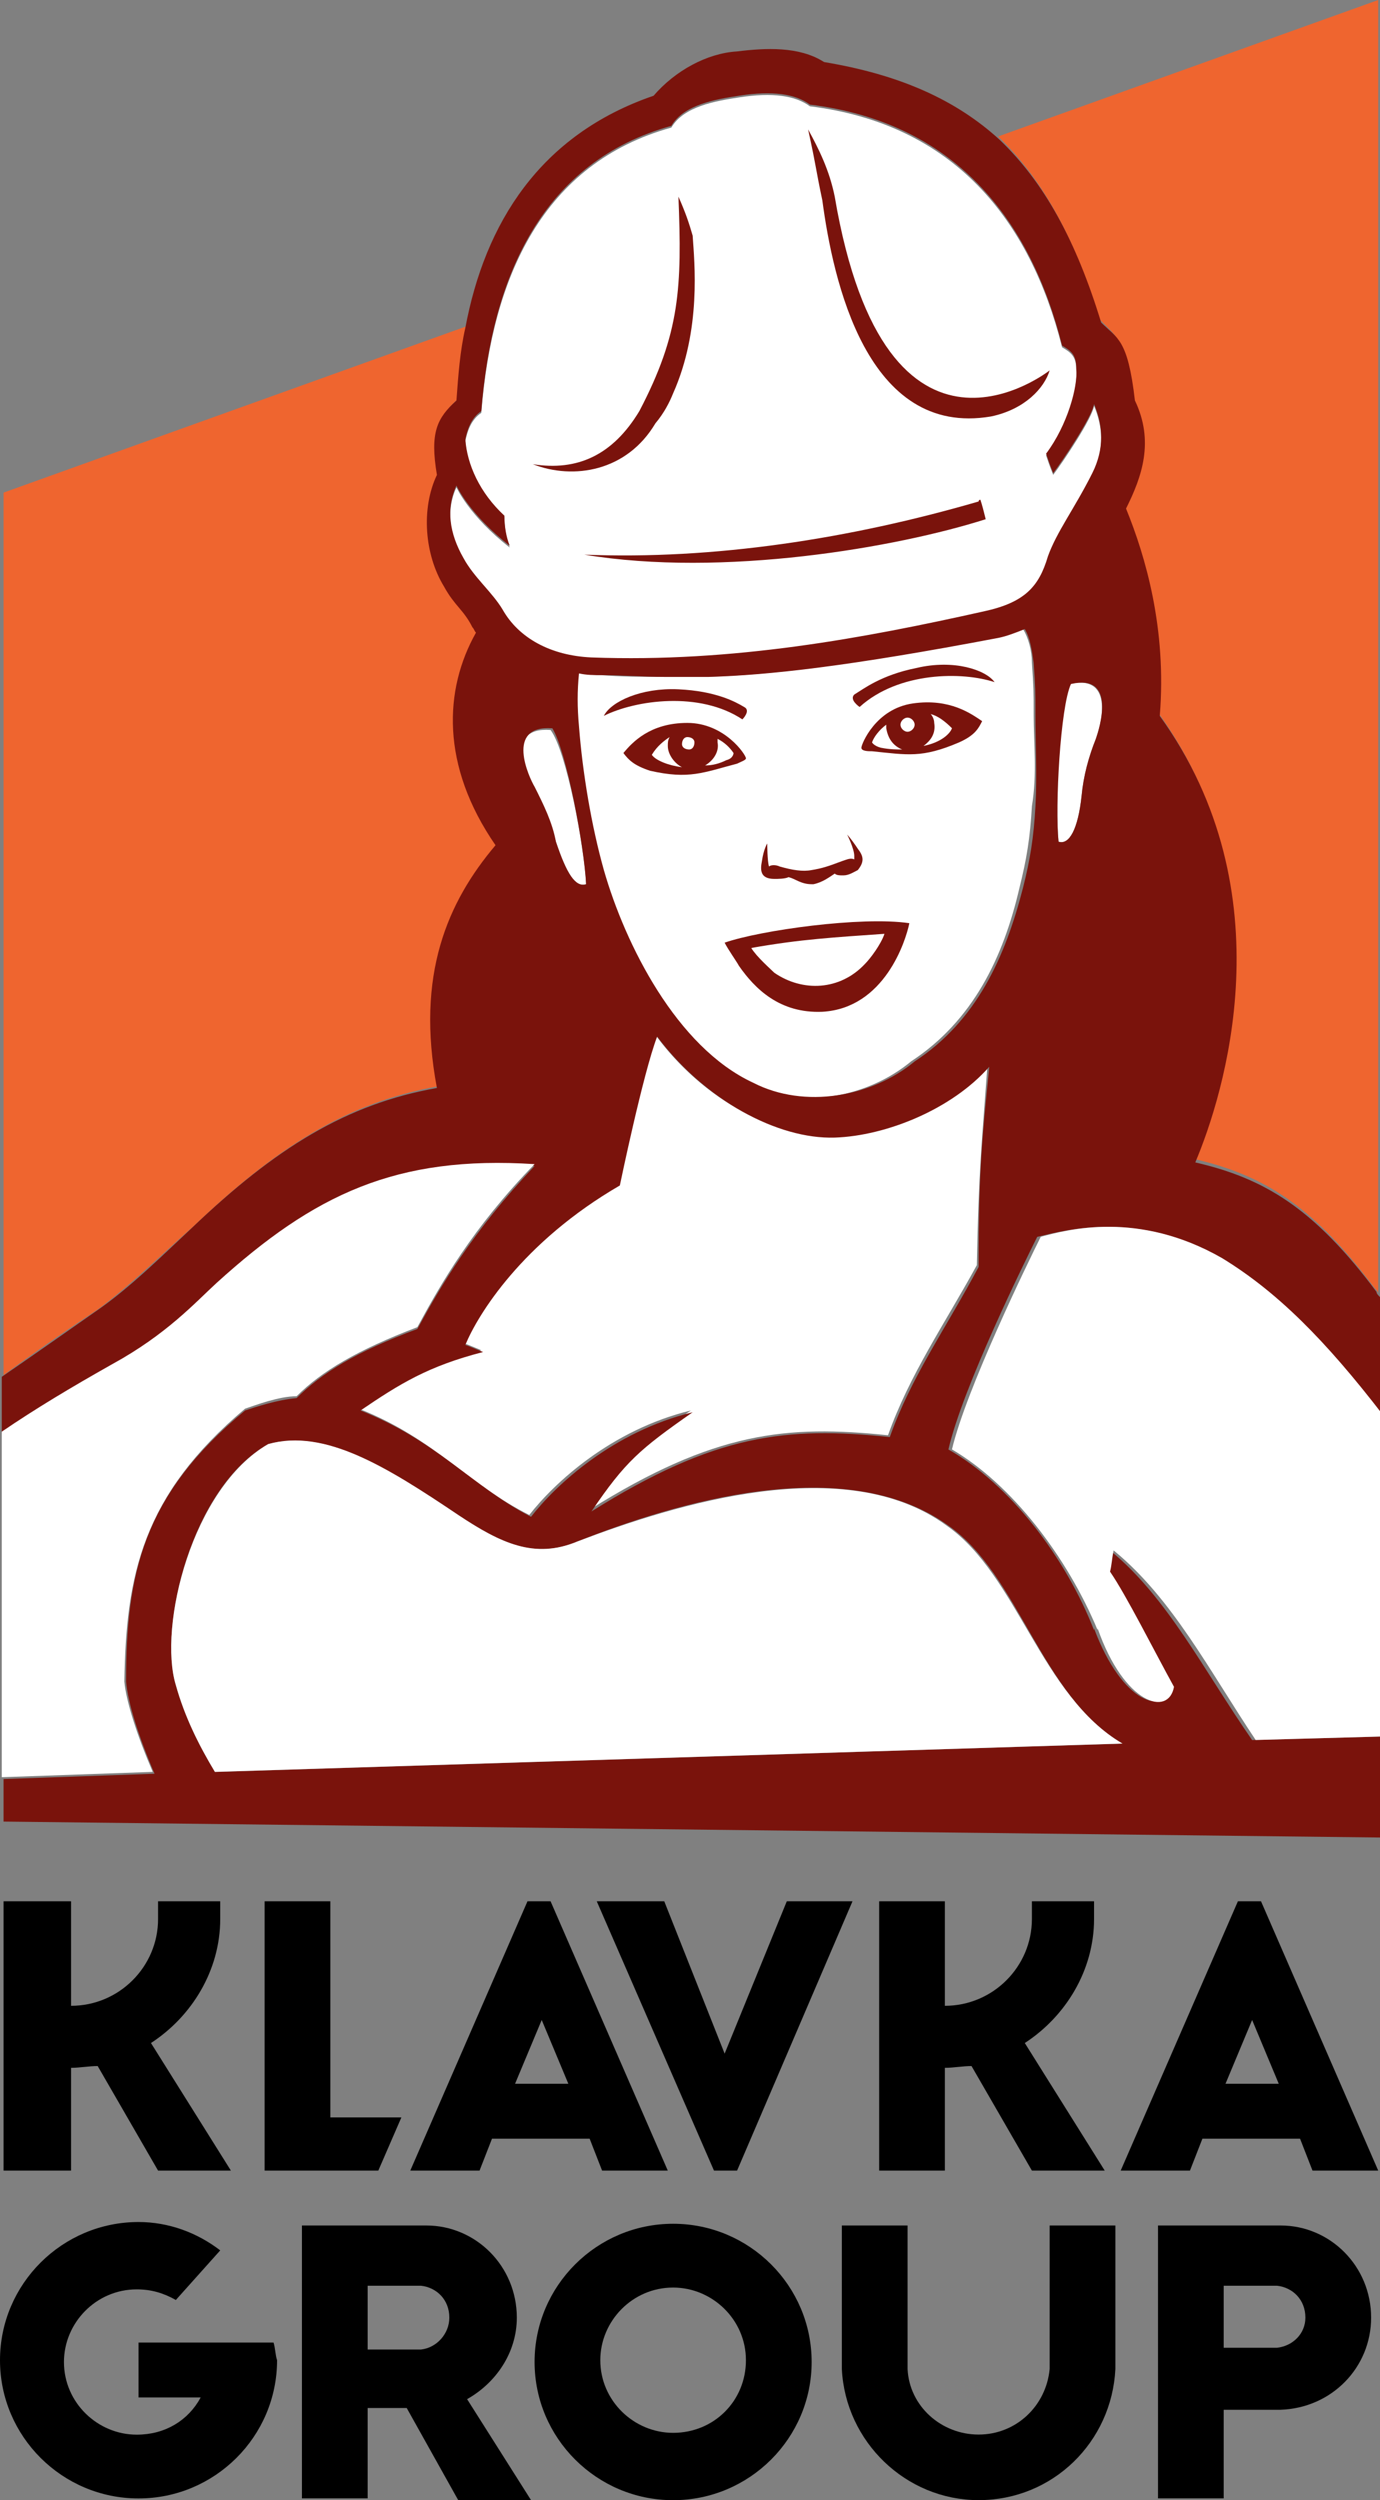
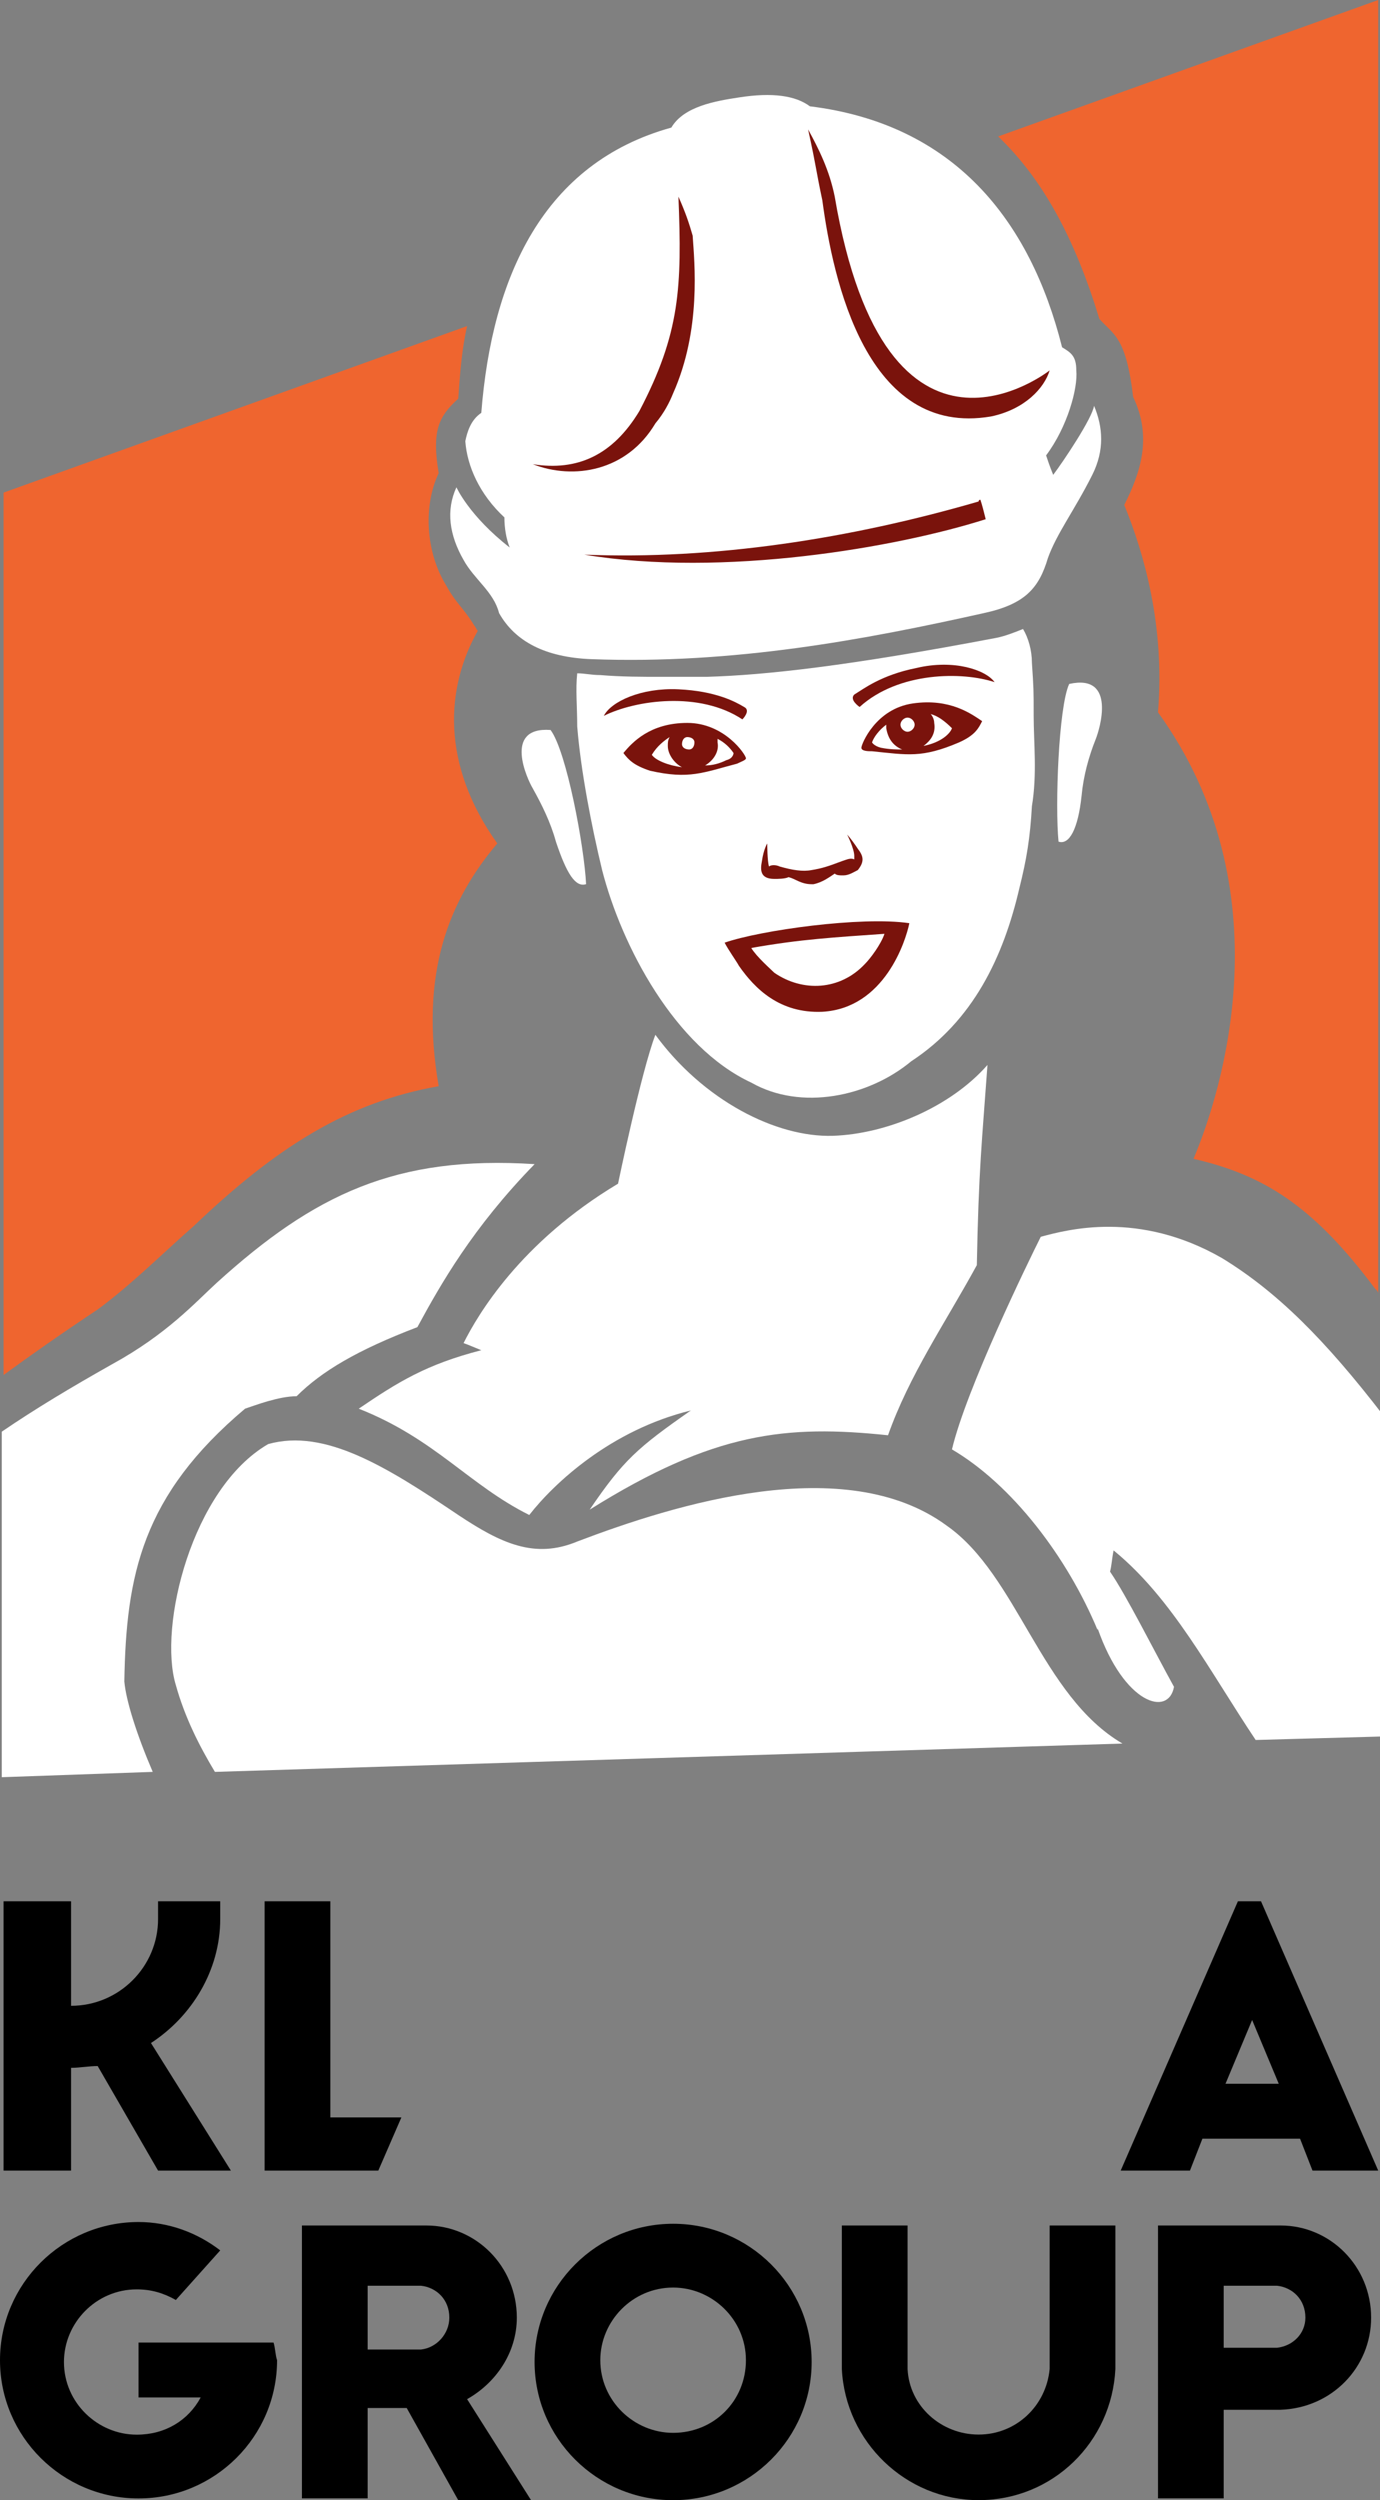
<svg xmlns="http://www.w3.org/2000/svg" width="53" height="96" viewBox="0 0 53 96" fill="none">
  <rect x="0" y="0" width="53" height="96" fill="#808080" stroke="none" />
  <g clip-path="url(#clip0_8_3725)">
    <path fill-rule="evenodd" clip-rule="evenodd" d="M39.699 27.486C39.699 26.466 39.699 26.466 39.631 25.445C39.631 24.969 39.495 24.492 39.29 24.152C38.949 24.288 38.608 24.424 38.267 24.492C32.537 25.581 29.399 25.921 27.148 25.989C27.012 25.989 26.057 25.989 25.443 25.989C24.625 25.989 23.874 25.989 23.056 25.921C22.715 25.921 22.442 25.853 22.169 25.853C22.101 26.466 22.169 27.146 22.169 27.894C22.305 29.595 22.715 31.704 23.124 33.405C23.874 36.331 25.921 40.209 28.854 41.57C30.764 42.658 33.356 42.114 34.993 40.753C37.38 39.188 38.54 36.739 39.154 34.086C39.426 32.997 39.563 32.181 39.631 30.956C39.836 29.731 39.699 28.507 39.699 27.486Z" fill="white" />
    <path fill-rule="evenodd" clip-rule="evenodd" d="M22.509 33.949C22.1 34.085 21.759 33.541 21.35 32.316C21.145 31.568 20.804 30.887 20.463 30.275C20.258 29.935 19.303 27.894 21.145 28.03C21.759 28.846 22.441 32.52 22.509 33.949Z" fill="white" />
    <path fill-rule="evenodd" clip-rule="evenodd" d="M37.925 40.891C36.493 42.524 34.037 43.544 31.991 43.612C29.808 43.681 27.011 42.252 25.17 39.734C24.624 41.163 23.737 45.45 23.737 45.45C19.985 47.695 18.349 50.484 17.803 51.573C18.007 51.641 18.144 51.709 18.485 51.845C16.37 52.389 15.279 53.07 13.778 54.09C16.711 55.247 18.007 57.016 20.327 58.172C21.282 56.948 23.464 54.907 26.534 54.158C24.488 55.587 23.942 56.063 22.646 57.968C27.421 54.975 30.217 54.703 34.105 55.111C34.924 52.797 36.288 50.824 37.516 48.579C37.584 44.905 37.72 43.748 37.925 40.891Z" fill="white" />
    <path fill-rule="evenodd" clip-rule="evenodd" d="M41.063 26.262C42.905 25.854 42.223 28.031 42.086 28.371C41.813 29.051 41.609 29.8 41.54 30.548C41.404 31.841 41.063 32.453 40.654 32.317C40.517 30.956 40.654 27.146 41.063 26.262Z" fill="white" />
    <path fill-rule="evenodd" clip-rule="evenodd" d="M17.803 21.5C17.257 20.547 17.121 19.595 17.53 18.71C17.53 18.71 18.007 19.799 19.576 21.024C19.44 20.683 19.372 20.275 19.372 19.867C18.417 18.983 17.939 17.894 17.871 16.941C17.939 16.601 18.076 16.125 18.485 15.853C18.894 10.614 20.872 6.26 25.784 4.899C26.261 4.082 27.489 3.878 28.375 3.742C29.672 3.538 30.558 3.674 31.104 4.082C36.629 4.763 39.562 8.437 40.79 13.335C41.131 13.54 41.336 13.676 41.336 14.22C41.404 14.9 40.995 16.397 40.176 17.486C40.244 17.69 40.312 17.894 40.449 18.234C40.858 17.69 41.95 16.057 42.018 15.581C42.359 16.397 42.427 17.282 41.95 18.234C41.267 19.595 40.585 20.479 40.244 21.432C39.903 22.588 39.358 23.201 37.789 23.541C33.218 24.561 28.171 25.514 22.714 25.31C20.941 25.242 19.781 24.63 19.167 23.541C18.962 22.724 18.212 22.248 17.803 21.5Z" fill="white" />
    <path d="M7.435 47.082C10.641 44.021 13.37 42.32 16.848 41.707C16.098 37.353 17.258 34.563 19.099 32.386C16.917 29.325 17.121 26.399 18.349 24.222C18.281 24.154 18.281 24.086 18.213 24.018C17.803 23.337 17.53 23.201 17.121 22.453C16.371 21.228 16.235 19.459 16.848 18.167C16.576 16.534 16.848 15.989 17.599 15.309C17.667 14.357 17.735 13.404 17.94 12.52L0.137 18.915V52.797C1.16 52.049 2.319 51.233 3.752 50.28C5.048 49.328 6.344 48.035 7.435 47.082Z" fill="#EF652F" />
-     <path d="M38.335 5.239C40.04 6.872 41.268 9.117 42.223 12.247C42.769 12.859 43.246 12.927 43.519 15.24C44.269 16.805 43.792 18.166 43.178 19.39C43.928 21.227 44.747 24.017 44.474 27.351C49.385 34.154 46.929 41.911 45.838 44.496C48.498 45.108 50.408 46.265 52.796 49.463C52.864 49.531 52.932 49.599 52.932 49.667V0L38.335 5.239Z" fill="#EF652F" />
+     <path d="M38.335 5.239C40.04 6.872 41.268 9.117 42.223 12.247C42.769 12.859 43.246 12.927 43.519 15.24C44.269 16.805 43.792 18.166 43.178 19.39C43.928 21.227 44.747 24.017 44.474 27.351C49.385 34.154 46.929 41.911 45.838 44.496C48.498 45.108 50.408 46.265 52.796 49.463C52.864 49.531 52.932 49.599 52.932 49.667V0Z" fill="#EF652F" />
    <path fill-rule="evenodd" clip-rule="evenodd" d="M27.83 36.196C27.966 36.468 28.308 36.945 28.376 37.081C28.99 37.965 29.945 38.918 31.582 38.85C33.969 38.714 34.788 36.128 34.924 35.448C33.082 35.176 29.194 35.72 27.83 36.196ZM33.219 37.013C32.264 38.033 30.831 38.101 29.74 37.353C29.604 37.217 29.058 36.74 28.853 36.4C30.763 36.06 32.059 35.992 33.969 35.856C33.833 36.264 33.423 36.809 33.219 37.013Z" fill="#7A130C" />
    <path fill-rule="evenodd" clip-rule="evenodd" d="M32.946 32.591C32.673 32.183 32.537 32.047 32.537 32.047C32.537 32.047 32.809 32.591 32.809 32.863C32.809 32.931 32.809 32.931 32.809 32.999C32.673 32.931 32.537 32.999 32.332 33.067C31.786 33.272 31.582 33.34 31.172 33.408C30.831 33.476 30.422 33.408 29.945 33.272C29.808 33.203 29.604 33.203 29.535 33.272C29.467 33.067 29.467 32.387 29.467 32.387C29.467 32.387 29.331 32.591 29.262 33.067C29.194 33.408 29.194 33.748 29.74 33.748C29.876 33.748 30.149 33.748 30.286 33.68C30.558 33.748 30.763 33.952 31.172 33.952H31.241C31.582 33.884 31.854 33.68 32.059 33.544C32.127 33.612 32.264 33.612 32.332 33.612C32.332 33.612 32.332 33.612 32.4 33.612C32.605 33.612 32.809 33.476 32.946 33.408C33.219 33.067 33.151 32.863 32.946 32.591Z" fill="#7A130C" />
    <path fill-rule="evenodd" clip-rule="evenodd" d="M33.014 27.146C34.514 25.785 36.97 25.785 38.198 26.193C37.857 25.717 36.629 25.309 35.197 25.649C33.832 25.921 33.15 26.465 32.809 26.669C32.605 26.874 33.014 27.146 33.014 27.146Z" fill="#7A130C" />
    <path fill-rule="evenodd" clip-rule="evenodd" d="M28.512 27.623C26.875 26.535 24.419 26.875 23.191 27.487C23.464 26.943 24.624 26.399 26.056 26.467C27.489 26.535 28.239 26.943 28.58 27.147C28.853 27.283 28.512 27.623 28.512 27.623Z" fill="#7A130C" />
    <path fill-rule="evenodd" clip-rule="evenodd" d="M40.313 14.222C40.108 14.902 39.358 15.719 38.062 15.991C33.287 16.807 31.991 10.752 31.582 7.69C31.309 6.398 31.377 6.534 31.036 4.969C31.445 5.717 31.855 6.534 32.059 7.554C34.037 19.189 40.313 14.222 40.313 14.222Z" fill="#7A130C" />
    <path fill-rule="evenodd" clip-rule="evenodd" d="M37.653 19.188C37.653 19.188 37.584 19.188 37.584 19.256C32.673 20.684 27.421 21.501 22.441 21.297C27.762 22.181 34.447 21.024 37.857 19.936C37.789 19.664 37.721 19.392 37.653 19.188Z" fill="#7A130C" />
    <path fill-rule="evenodd" clip-rule="evenodd" d="M25.852 15.103C26.943 12.653 26.67 10.068 26.602 9.048C26.465 8.571 26.329 8.163 26.056 7.551C26.193 11.021 26.124 12.79 24.556 15.783C23.532 17.484 22.168 18.096 20.463 17.824C22.032 18.437 24.078 18.096 25.169 16.259C25.511 15.851 25.715 15.443 25.852 15.103Z" fill="#7A130C" />
-     <path d="M23.124 83.346H25.647L21.145 73.004H20.259L15.757 83.346H18.417L18.895 82.121H22.646L23.124 83.346ZM19.781 80.012L20.805 77.562L21.828 80.012H19.781Z" fill="black" />
    <path d="M50.408 83.346H52.932L48.43 73.004H47.543L43.041 83.346H45.701L46.179 82.121H49.93L50.408 83.346ZM47.066 80.012L48.089 77.562L49.112 80.012H47.066Z" fill="black" />
-     <path d="M27.421 83.346H28.308L32.741 73.004H30.218L27.83 78.855L25.511 73.004H22.919L27.421 83.346Z" fill="black" />
    <path d="M6.071 83.346H8.868L5.798 78.447C7.367 77.426 8.458 75.657 8.458 73.684V73.004H6.071V73.684C6.071 75.521 4.57 77.018 2.729 77.018V73.004H0.137V83.346H2.729V79.399C3.07 79.399 3.411 79.331 3.752 79.331L6.071 83.346Z" fill="black" />
-     <path d="M39.631 83.346H42.428L39.358 78.447C40.927 77.426 42.018 75.657 42.018 73.684V73.004H39.631V73.684C39.631 75.521 38.13 77.018 36.288 77.018V73.004H33.765V83.346H36.288V79.399C36.63 79.399 36.971 79.331 37.312 79.331L39.631 83.346Z" fill="black" />
    <path d="M12.687 81.304V73.004H10.163V83.346H14.529L15.415 81.304H12.687Z" fill="black" />
    <path d="M25.852 85.387C22.919 85.387 20.531 87.768 20.531 90.694C20.531 93.619 22.919 96.001 25.852 96.001C28.785 96.001 31.172 93.619 31.172 90.694C31.172 87.768 28.785 85.387 25.852 85.387ZM25.852 93.415C24.351 93.415 23.055 92.19 23.055 90.626C23.055 89.129 24.283 87.836 25.852 87.836C27.352 87.836 28.648 89.061 28.648 90.626C28.648 92.19 27.421 93.415 25.852 93.415Z" fill="black" />
    <path d="M42.837 85.453H40.313V90.964C40.176 92.393 39.017 93.481 37.584 93.481C36.152 93.481 34.924 92.393 34.856 90.964V85.453H32.332V90.964C32.468 93.754 34.788 95.999 37.584 95.999C40.449 95.999 42.7 93.754 42.837 90.964V85.453Z" fill="black" />
    <path d="M10.505 89.947H7.912H5.32V92.056H7.708C7.23 92.94 6.344 93.485 5.252 93.485C3.752 93.485 2.456 92.26 2.456 90.695C2.456 89.198 3.683 87.906 5.252 87.906C5.798 87.906 6.275 88.042 6.753 88.314L8.458 86.409C7.571 85.728 6.48 85.32 5.32 85.32C2.387 85.32 0 87.702 0 90.627C0 93.553 2.387 95.934 5.32 95.934C8.254 95.934 10.641 93.553 10.641 90.627C10.573 90.423 10.573 90.151 10.505 89.947Z" fill="black" />
    <path d="M17.598 95.999H20.395L17.939 92.121C19.031 91.508 19.849 90.352 19.849 88.991C19.849 87.018 18.28 85.453 16.37 85.453H11.596V95.931H14.12V92.461H15.62L17.598 95.999ZM17.257 88.991C17.257 89.603 16.78 90.148 16.166 90.216H14.12V87.766H16.166C16.78 87.834 17.257 88.311 17.257 88.991Z" fill="black" />
    <path d="M52.659 88.991C52.659 87.018 51.09 85.453 49.18 85.453H44.474V95.931H46.997V92.529H49.18C51.158 92.461 52.659 90.896 52.659 88.991ZM49.044 90.148H46.997V87.766H49.044C49.658 87.834 50.135 88.311 50.135 88.991C50.135 89.603 49.658 90.08 49.044 90.148Z" fill="black" />
    <path fill-rule="evenodd" clip-rule="evenodd" d="M26.398 27.758C24.966 27.758 24.283 28.506 23.942 28.914C24.147 29.187 24.352 29.391 24.965 29.595C26.466 29.935 27.012 29.663 28.308 29.323C28.444 29.255 28.649 29.187 28.649 29.119C28.649 28.983 27.83 27.758 26.398 27.758ZM25.034 28.983C25.238 28.642 25.511 28.438 25.716 28.302C25.648 28.438 25.648 28.506 25.648 28.642C25.648 28.983 25.921 29.323 26.193 29.459C25.648 29.391 25.17 29.187 25.034 28.983ZM26.466 28.778C26.33 28.778 26.193 28.71 26.193 28.574C26.193 28.438 26.262 28.302 26.398 28.302C26.534 28.302 26.671 28.37 26.671 28.506C26.671 28.642 26.603 28.778 26.466 28.778ZM27.899 29.187C27.626 29.323 27.353 29.391 27.08 29.391C27.421 29.187 27.626 28.846 27.558 28.506C27.558 28.438 27.558 28.438 27.558 28.37C27.83 28.506 28.035 28.71 28.172 28.914C28.172 28.914 28.172 29.119 27.899 29.187Z" fill="#7A130C" />
    <path fill-rule="evenodd" clip-rule="evenodd" d="M35.06 27.01C33.628 27.214 33.082 28.575 33.082 28.711C33.082 28.847 33.355 28.847 33.491 28.847C34.855 28.983 35.401 29.119 36.834 28.506C37.447 28.234 37.584 27.962 37.72 27.69C37.311 27.418 36.493 26.805 35.06 27.01ZM33.832 28.711C33.559 28.642 33.491 28.506 33.491 28.506C33.559 28.302 33.764 28.03 34.037 27.826C34.037 27.894 34.037 27.894 34.037 27.962C34.105 28.37 34.31 28.642 34.651 28.779C34.446 28.779 34.173 28.779 33.832 28.711ZM34.855 28.098C34.719 28.098 34.583 27.962 34.583 27.826C34.583 27.69 34.719 27.554 34.855 27.554C34.992 27.554 35.128 27.69 35.128 27.826C35.128 27.962 34.992 28.098 34.855 28.098ZM35.469 28.642C35.742 28.438 35.947 28.166 35.879 27.758C35.879 27.622 35.81 27.486 35.742 27.418C36.015 27.486 36.288 27.69 36.561 27.962C36.493 28.166 36.151 28.506 35.469 28.642Z" fill="#7A130C" />
-     <path d="M46.929 48.308C49.044 49.601 50.886 51.438 53 54.431V49.805C52.932 49.737 52.864 49.669 52.864 49.601C50.476 46.403 48.566 45.246 45.906 44.634C46.998 42.049 49.453 34.292 44.542 27.489C44.815 24.155 43.996 21.365 43.246 19.528C43.86 18.304 44.337 16.943 43.587 15.378C43.314 12.997 42.905 12.997 42.291 12.384C41.336 9.255 40.108 7.01 38.403 5.377C36.698 3.812 34.515 2.859 31.65 2.383C30.695 1.771 29.399 1.839 28.308 1.975C27.148 2.043 25.92 2.723 25.102 3.676C20.736 5.173 18.622 8.574 17.872 12.589C17.667 13.473 17.599 14.426 17.53 15.378C16.78 16.058 16.507 16.603 16.78 18.236C16.166 19.528 16.303 21.297 17.053 22.522C17.462 23.27 17.803 23.407 18.144 24.087C18.212 24.155 18.212 24.223 18.281 24.291C17.053 26.468 16.916 29.394 19.031 32.455C17.189 34.633 15.961 37.422 16.78 41.776C13.301 42.389 10.573 44.09 7.367 47.151C6.344 48.104 4.98 49.465 3.684 50.349C2.319 51.302 1.16 52.118 0.068 52.867V55.044C1.364 54.159 2.729 53.275 4.297 52.458C6.412 51.302 7.503 50.009 8.322 49.329C12.073 45.927 15.211 44.43 20.532 44.77C18.144 47.287 16.916 49.397 16.03 51.029C13.642 51.914 12.346 52.73 11.391 53.683C10.641 53.751 9.823 54.023 9.413 54.159C5.457 57.425 4.843 60.487 4.843 64.569C4.911 65.385 5.321 66.678 5.935 68.107L0.137 68.311V69.944L53 70.556V66.678L48.089 66.814C46.247 64.161 44.815 61.303 42.632 59.534C42.564 59.806 42.564 60.078 42.496 60.35C43.178 61.235 44.201 63.48 44.951 64.773C44.747 65.862 43.109 65.453 42.018 62.528C42.018 62.528 42.018 62.528 42.018 62.596C40.927 59.806 38.812 57.017 36.425 55.656C36.971 53.275 39.358 48.444 39.835 47.492C40.995 47.219 43.655 46.471 46.929 48.308ZM42.086 28.373C41.813 29.054 41.609 29.802 41.541 30.55C41.404 31.843 41.063 32.455 40.654 32.319C40.517 30.959 40.722 27.148 41.131 26.264C42.905 25.856 42.223 27.965 42.086 28.373ZM19.304 23.407C18.895 22.726 18.212 22.182 17.803 21.433C17.258 20.481 17.121 19.528 17.53 18.644C17.53 18.644 18.008 19.733 19.577 20.957C19.44 20.617 19.372 20.209 19.372 19.801C18.417 18.916 17.94 17.828 17.872 16.875C17.94 16.535 18.076 16.058 18.485 15.786C18.895 10.547 20.873 6.193 25.784 4.832C26.261 4.016 27.489 3.812 28.376 3.676C29.672 3.472 30.559 3.608 31.104 4.016C36.63 4.696 39.563 8.37 40.79 13.269C41.131 13.473 41.336 13.609 41.336 14.153C41.404 14.834 40.995 16.331 40.176 17.419C40.245 17.623 40.313 17.828 40.449 18.168C40.859 17.623 41.95 15.991 42.018 15.514C42.359 16.331 42.427 17.215 41.95 18.168C41.268 19.528 40.586 20.413 40.245 21.365C39.904 22.522 39.358 23.134 37.789 23.474C33.219 24.495 28.171 25.448 22.714 25.244C21.146 25.175 19.918 24.495 19.304 23.407ZM20.532 30.21C20.327 29.87 19.372 27.829 21.214 27.965C21.759 28.849 22.442 32.523 22.51 33.952C22.101 34.088 21.759 33.544 21.35 32.319C21.214 31.571 20.873 30.891 20.532 30.21ZM43.109 66.95L8.254 68.039C7.64 67.018 7.094 65.93 6.753 64.705C6.071 62.46 7.367 57.085 10.3 55.452C12.415 54.84 14.87 56.336 17.599 58.173C19.236 59.262 20.532 59.874 22.169 59.194C25.92 57.697 32.469 55.724 36.425 58.582C39.153 60.487 39.972 65.113 43.109 66.95ZM37.584 48.648C36.357 50.961 34.992 52.867 34.174 55.18C30.218 54.772 27.489 55.044 22.714 58.037C24.01 56.132 24.556 55.656 26.602 54.227C23.533 54.976 21.35 57.017 20.395 58.241C18.144 57.085 16.78 55.316 13.847 54.159C15.348 53.139 16.439 52.458 18.554 51.914C18.212 51.778 18.076 51.71 17.872 51.642C18.349 50.485 20.054 47.696 23.806 45.519C23.806 45.519 24.693 41.232 25.238 39.803C27.08 42.253 29.877 43.749 32.059 43.681C34.038 43.614 36.561 42.593 37.994 40.96C37.721 43.681 37.584 44.906 37.584 48.648ZM39.767 30.959C39.699 32.183 39.563 33 39.29 34.088C38.608 36.742 37.516 39.191 35.129 40.756C33.492 42.117 30.9 42.593 28.922 41.572C25.989 40.212 24.01 36.266 23.192 33.408C22.714 31.707 22.373 29.666 22.237 27.897C22.169 27.148 22.169 26.536 22.237 25.856C22.51 25.924 22.851 25.924 23.124 25.924C23.942 25.924 24.693 25.992 25.511 25.992C26.125 25.992 27.08 25.992 27.216 25.992C29.535 25.924 32.605 25.584 38.335 24.495C38.676 24.427 39.017 24.291 39.358 24.155C39.563 24.495 39.631 24.971 39.699 25.448C39.767 26.468 39.767 26.468 39.767 27.489C39.767 28.509 39.835 29.734 39.767 30.959Z" fill="#7A130C" />
    <path d="M36.357 58.579C32.469 55.721 25.92 57.763 22.169 59.191C20.532 59.872 19.236 59.259 17.599 58.171C14.87 56.334 12.483 54.837 10.3 55.449C7.367 57.15 6.071 62.457 6.753 64.702C7.094 65.927 7.64 67.016 8.254 68.036L43.109 66.948C39.972 65.111 39.085 60.484 36.357 58.579ZM46.929 48.306C43.723 46.468 40.995 47.217 39.972 47.489C39.494 48.442 37.107 53.34 36.561 55.654C38.88 57.014 40.995 59.804 42.155 62.593C42.155 62.593 42.155 62.593 42.155 62.525C43.178 65.451 44.883 65.927 45.088 64.77C44.337 63.41 43.246 61.233 42.632 60.348C42.7 60.076 42.7 59.872 42.769 59.532C45.02 61.369 46.452 64.158 48.225 66.811L53.137 66.675V54.361C50.886 51.435 49.044 49.598 46.929 48.306ZM9.413 54.089C9.823 53.953 10.709 53.612 11.391 53.612C12.346 52.66 13.711 51.843 16.03 50.959C16.916 49.326 18.144 47.149 20.532 44.7C15.211 44.359 12.073 45.856 8.322 49.258C7.503 50.006 6.412 51.231 4.297 52.388C2.729 53.272 1.364 54.089 0.068 54.973V68.24L5.866 68.036C5.252 66.607 4.843 65.315 4.775 64.566C4.843 60.484 5.457 57.422 9.413 54.089Z" fill="white" />
  </g>
  <defs>
    <clipPath id="clip0_8_3725">
      <rect width="53" height="96" fill="white" />
    </clipPath>
  </defs>
</svg>